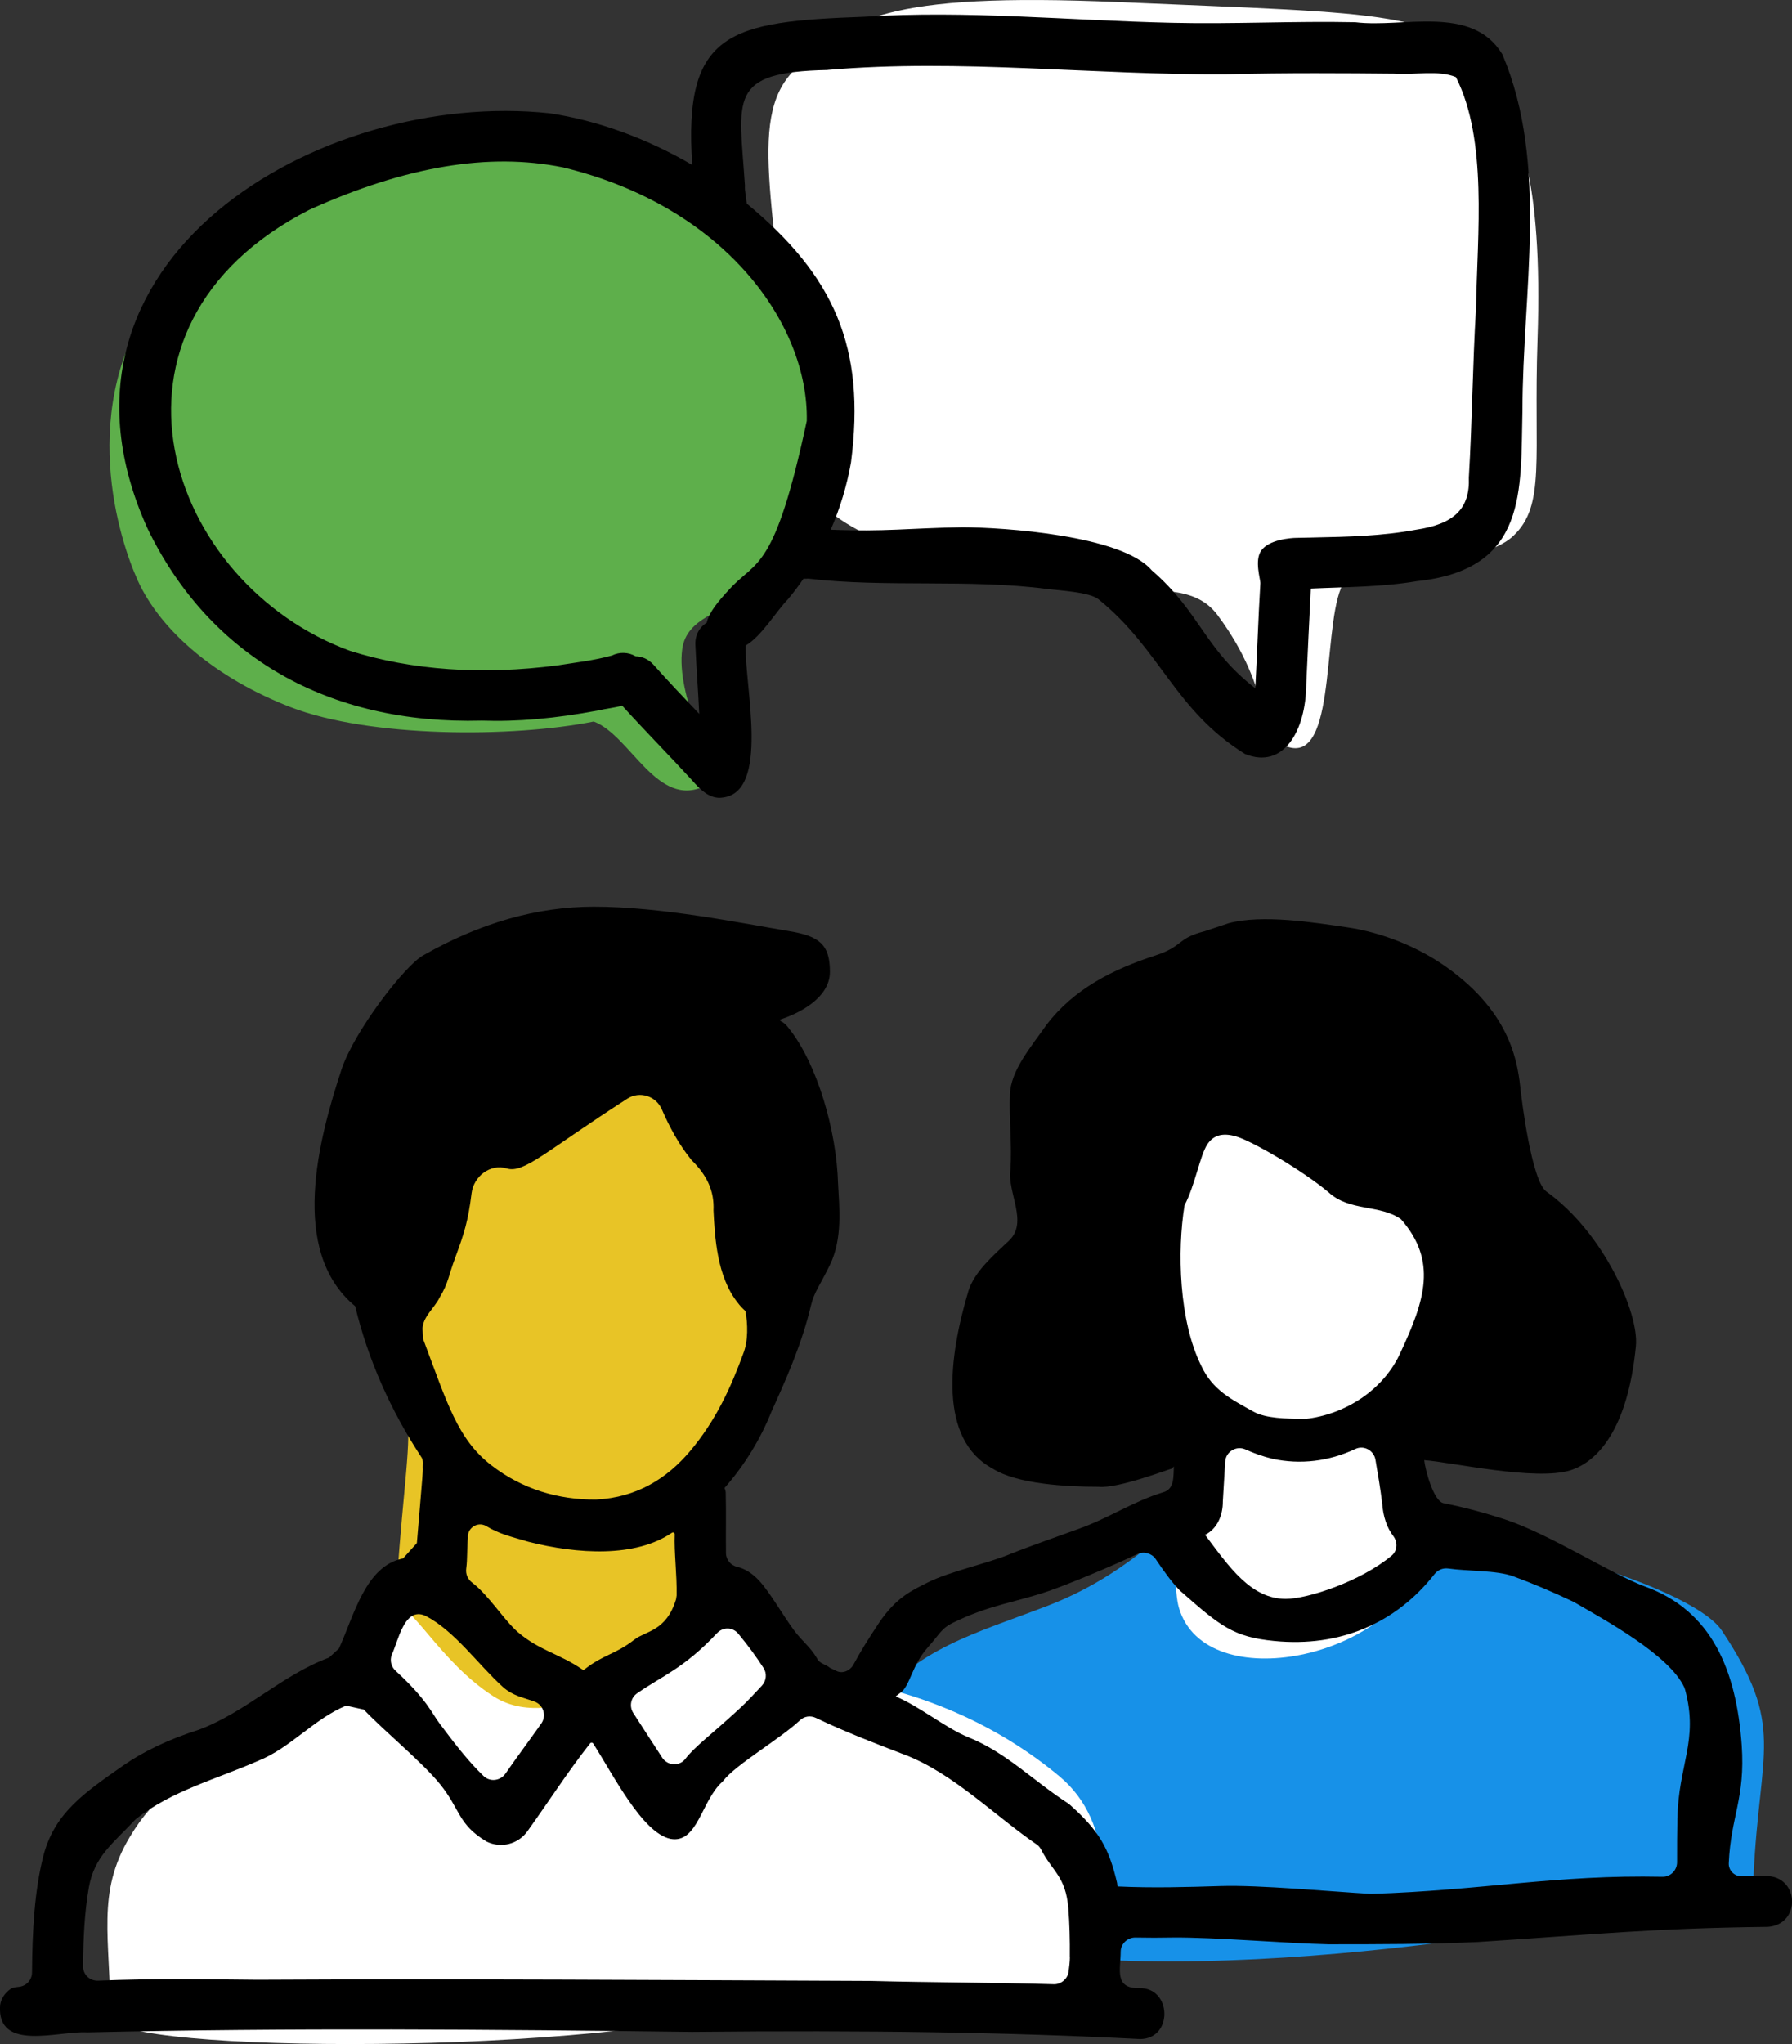
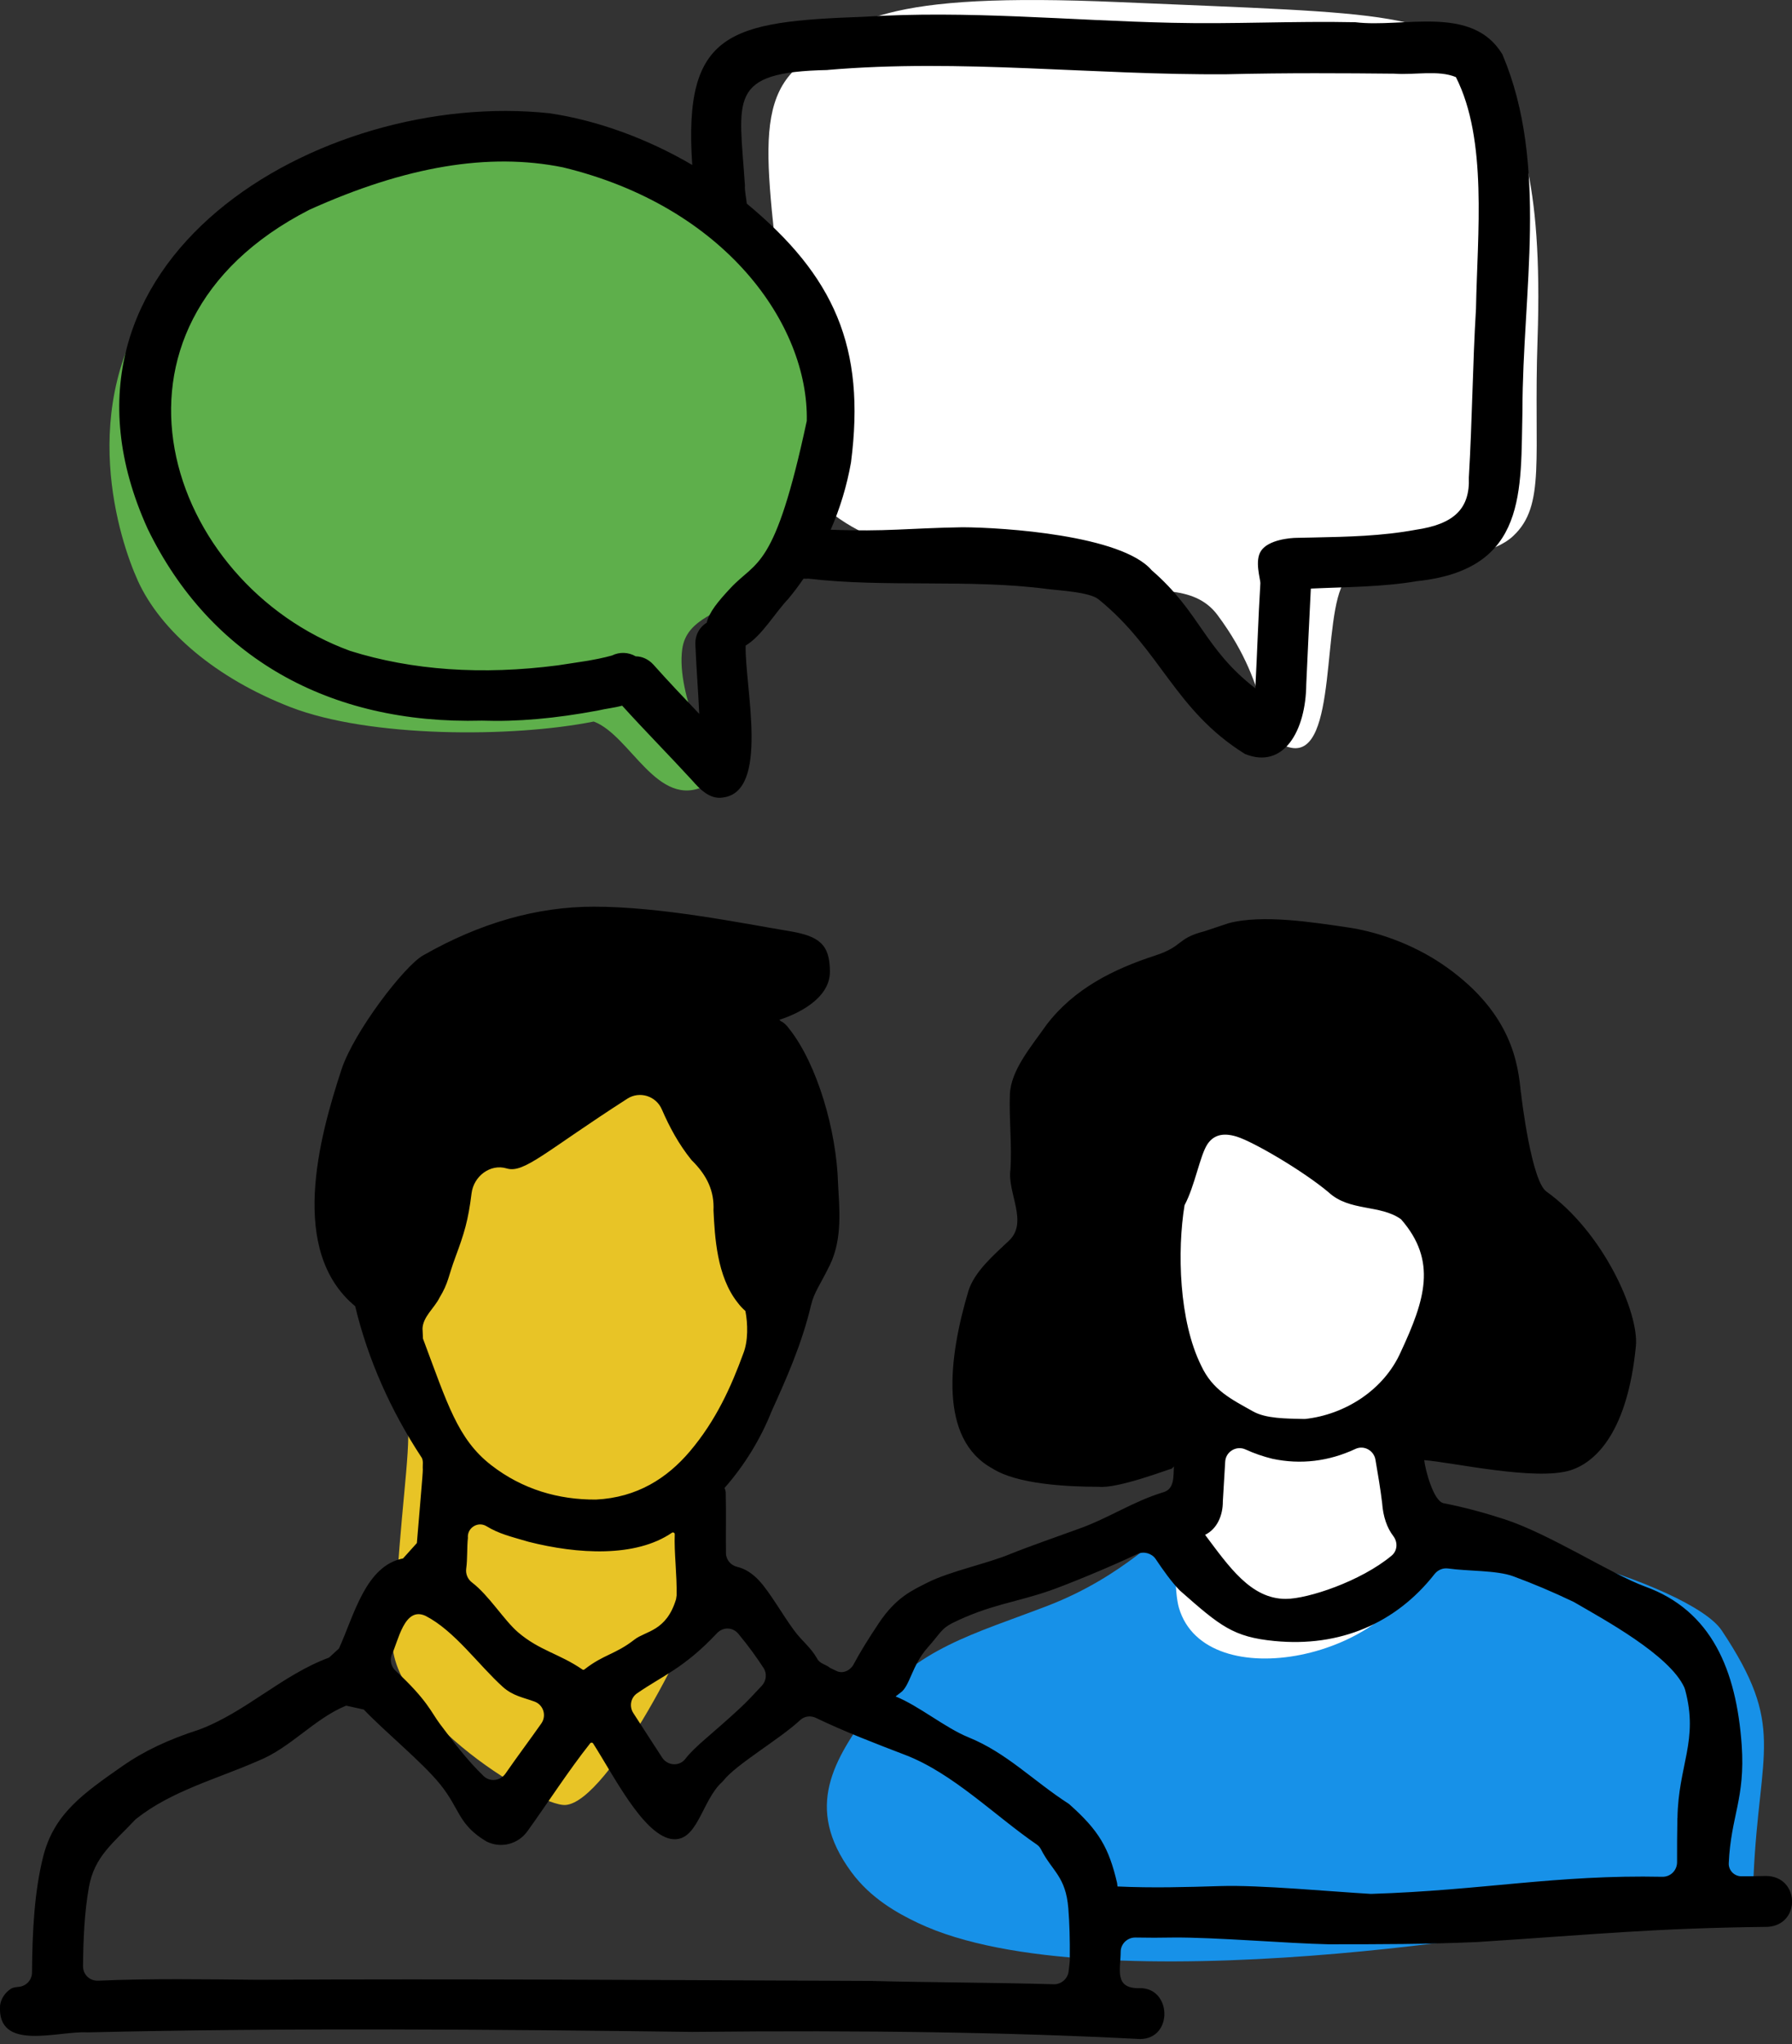
<svg xmlns="http://www.w3.org/2000/svg" id="Layer_2" data-name="Layer 2" viewBox="0 0 220.14 251.06">
  <rect x="0" y="0" width="220.14" height="251.06" fill="#333333" stroke="none" />
  <defs>
    <style> .cls-1 { fill: #1791e8; } .cls-2 { fill: #fff; } .cls-3 { fill: #5eaf4b; } .cls-4 { fill: #e8c426; } </style>
  </defs>
  <g id="Vector">
    <g id="_14" data-name="14">
      <path class="cls-2" d="M97.18,51.98c-1.3-25.33-5.78-37.28.43-43.4C103.91,2.37,108.67-.99,137.48.26c33.48,1.45,39.76.99,45.47,9.35,3.52,5.16,6.62,12.05,5.93,32.11-.5,14.55,1.05,20.35-3,24.12-4.71,4.38-18.13,1.84-20.66,5.47-2.9,4.17-.84,21.68-6.61,20.53-4.44-.89-1.89-6.71-9.05-16.31-2.96-3.96-8.33-2.67-13.07-3.26-22.96-2.87-32.18-5.8-37.47-12.33-1.34-1.66-1.59-3.41-1.83-7.96Z" />
      <path class="cls-4" d="M84.66,136.45c-8.33-13.44-19.59-1.77-20.07-1.39-9.06,7.08-17.17,27.58-14.66,38.45.72,3.14-.44,9.6-1.12,20.16.79,8.49.18,3.6-.42,6-2.5,9.98,17.6,22.3,21.1,22.02,5.26-.42,16.02-21.55,17.21-26.9.93-4.17.89-7.47-.7-12.03,4.12-2.61,6.82-9.09,7.95-14.6,2-9.76-5.01-24.84-9.28-31.72Z" />
      <path class="cls-3" d="M16.92,71.29c-2.15-4.72-7.73-21.31,2.44-35.26,7.99-10.96,20.1-12.82,26.3-14.8,19.39-6.21,45.43,1.78,51.97,18.09,4.11,10.25,4.18,26.1-5.71,33.51-3.26,2.44-7.58,3.04-8.11,6.89-.79,5.76,3.95,13.92,3.13,14.9-.74,1.74,1.56.96-.28,1.88-5.92,2.96-9.18-6.17-13.72-7.88-10,2-27.56,2-37.28-1.78-9.09-3.53-15.9-9.3-18.74-15.54Z" />
      <path class="cls-1" d="M104.58,229.92c-5.86-7.97-2.12-13.81,2.51-20.17,5.28-7.25,12.75-9.12,21.52-12.49,9.78-3.75,14.27-9.55,15.35-9.1,3.71,1.56,2.07,5.39,6.53,7.89,3.91,2.19,9.81,3.06,13.99,1.2,4.44-1.98,3.37-5.44,6.82-7.19,7.79-3.95,36.39,4.45,40.21,10.2,7.89,11.84,4.63,14.5,3.91,30.1-.17,3.61-10.07.86-11.21,2.55-3.41,5.07-4.92.63-9.59,2.7-2.53,1.12-59.9,10.95-81.79.6-2.63-1.24-5.88-3.07-8.25-6.29Z" />
      <path class="cls-2" d="M178.5,162.6c1.93-8.14-2.54-19.6-6.66-25.33-8.04-11.2-17.83-4.92-18.31-4.61-8.74,5.9-14.4,23.18-11.98,32.24.9,3.37,3.01,5.93,5.79,7.7-2.53,5.1-3.65,21.03-2.51,24.89,3.29,11.12,26.64,6.13,29.75-5.67,1.12-4.25-.44-15.75-2.63-20.05,3.19-2.17,5.62-5.23,6.55-9.17Z" />
-       <path class="cls-2" d="M13.57,247.9c0-9.9-1.78-15.36,2.38-22.29,3-5,6.59-7.92,20.43-15.06,6.7-3.46,8.03-3.81,8.79-5.13,1.85-3.22,1.04-7.28,3.1-8.17,2.07-.89,5.58,6.75,12.36,11.1,4.22,2.71,9.21.75,10.21.64,4.97-.55,16.65-11.27,19.6-11.21,3.22.07.55.34,6.51,3.82,3.38,1.97-.89,3.82,2.38,4.13,14,1.32,24.21,6.91,30.86,12.48,6.74,5.64,6.38,15.96,2.55,24.89-2.62,6.12-33.52,1.69-37.31,2.82-22.86,6.79-80.96,6.2-81.86,1.97Z" />
      <path d="M186.83,134.19c-.34-3.48-1.07-9.63-9.07-15.36-4.48-3.21-9.33-4.5-12.03-4.9-4.5-.67-10.65-1.63-14.77-.55l-3,1c-3.45.88-2.53,1.83-6.05,2.98-5.14,1.67-9.98,4.08-13.36,8.52-1.86,2.66-4.39,5.57-4.49,8.56-.11,3.06.27,6.2.07,9.22-.41,2.83,2.23,6.45-.18,8.72-1.83,1.73-4.28,3.82-5,6.23-2.4,8.07-3.71,18.15,3,21.77,2.97,1.89,9,2.23,13,2.23,2.36.26,8.72-2.2,9-2.23.07-.08.16-.17.26-.27-.08,1.18.11,2.76-1.3,3.17-3.72,1.13-6.65,3.15-10.33,4.47-1.85.67-6.67,2.37-8.48,3.12-2.85,1.18-7.44,2.13-10.15,3.5-1.83.94-3.83,1.75-6,5q-2,3-3.05,4.98c-.39.79-1.33,1.29-2.17.87-.26-.12-.51-.24-.77-.37-.52-.45-1.27-.49-1.59-1.16-.83-1.43-1.8-2.07-2.82-3.44-1.43-1.94-2.95-4.66-4.29-6.11-.85-.91-1.74-1.47-2.68-1.69-.8-.18-1.39-.87-1.4-1.69-.03-2.49.03-4.97-.03-7.46l-.02-.17c-.03-.13-.07-.25-.12-.38,2.44-2.77,4.43-6.02,5.77-9.4,1.72-3.8,3.71-8.2,4.85-13.04.37-1.58,1.1-2.45,2.32-4.95,1.58-3.25,1.15-7.05,1-10-.18-6.45-2.54-14.63-5.99-18.99-.32-.45-.67-.78-1.04-.95-.06-.06-.12-.11-.18-.17,2.05-.64,6.21-2.52,6.21-5.89s-1.31-4.39-5-5c-6-1-15.73-3-24-3-7,0-14,2-21,6-2.27,1.29-8.46,9.33-10,14-2.78,8.46-6.52,22.29,1.68,29.07,1.57,6.55,4.38,12.82,8.08,18.46.37.46.18,1.05.23,1.58.03.36-.49,6-.73,9.05-.63.7-1.07,1.18-1.7,1.89-4.6.9-6,6.95-7.87,11.06-.42.39-.79.73-1.22,1.12-5.75,2.12-10.24,6.71-15.97,8.85-3.79,1.21-6.85,2.69-9.32,4.41-4.95,3.46-8.53,5.93-9.85,11.27-1.04,4.2-1.31,8.93-1.35,14.14,0,.9-.67,1.65-1.57,1.76-.36.05-.75.05-1.06.27-.68.46-1.17,1.17-1.29,1.99-.43,5.82,7.22,3.11,10.73,3.34,24.57-.58,50.18-.36,74.28-.06,21.56-.22,39.04.05,55.07.88,4.07-.07,3.83-6.36-.12-6.25-3.15.06-2.3-2.32-2.3-4.5.02-.97.85-1.74,1.82-1.72,1.53.03,3.06.03,4.6,0,5.06-.05,14.15.73,19.1.83,6.01,0,12.21,0,18.34-.28,14.29-.92,21.46-1.7,35.65-1.86,4.1-.3,3.89-6.23-.24-6.25-1.8.04-2.1.04-3.02.04-.88,0-1.59-.74-1.55-1.61.26-5.8,2.04-7.93,1.59-14.5-.66-9.22-3.69-16.53-11.9-19.49-4.1-1.51-11.68-6.44-17.23-8.25-2.43-.79-4.93-1.47-7.47-1.97-1.27-.2-2.3-4.22-2.4-5.29,3.2.21,13.73,2.61,18,1.23,3.28-1.06,7-5,8-15.23.4-4.1-4-14-11-19-1.82-1.3-3.06-11.49-3.12-12.19ZM145.52,148.02c1.26-2.35,1.89-6.11,2.81-7.49.62-.92,1.65-1.54,3.62-.92,2.09.66,8.14,4.21,11.25,6.82,2.58,2.4,6.35,1.48,8.91,3.32,4.48,5.13,2.94,9.92-.03,16.3-2.08,4.69-6.87,7.7-11.75,8.23h-.29c-2.02-.05-4.53-.04-6.09-.92-2.7-1.51-4.98-2.61-6.38-5.61-2.75-5.52-2.97-14.14-2.05-19.74ZM170.95,191.07c-3.79,3.16-10.3,5.31-13,5.31-4.3,0-7-4-9.91-7.87,1.48-.72,2.19-2.39,2.18-4.1.1-1.63.19-3.26.29-4.88.07-1.25,1.38-2.02,2.51-1.5,1.05.48,2.15.86,3.29,1.14,3.46.74,6.93.32,10.2-1.21,1.05-.49,2.27.19,2.46,1.33.3,1.78.61,3.55.82,5.32.12,1.65.59,3.04,1.37,4.05.57.75.52,1.81-.21,2.41ZM90.7,200.66c1.29,1.55,2.29,2.96,3.09,4.19.45.68.36,1.58-.19,2.18-.91.98-1.82,1.97-2.81,2.88-3.42,3.16-5.43,4.59-6.59,6.11-.73.96-2.19.87-2.85-.14-1.19-1.82-2.37-3.66-3.55-5.48-.52-.8-.33-1.88.46-2.42,3.14-2.18,5.76-3.07,9.81-7.38.75-.79,1.93-.78,2.63.06ZM57.48,188.9c-.12-1.24,1.22-2.09,2.28-1.45,1.58.96,2.98,1.27,5.19,1.92,6,1.52,13.12,1.95,17.6-1.12.15-.09.34.01.34.19-.09,2.26.28,4.88.23,7.52l-.07.46c-1.19,3.95-3.72,3.88-5.1,4.95-2.37,1.85-3.78,1.81-6.15,3.67-.08.06-.19.07-.27,0-2.81-1.93-5.26-2.31-7.89-4.56-1.75-1.51-3.58-4.54-5.66-6.12-.52-.4-.79-1.03-.71-1.68.17-1.22.08-2.63.21-3.79ZM51.9,163.26c.01-1.51,1.47-2.6,2.09-3.87,1.13-1.87,1.05-2.57,1.96-5,1.07-2.89,1.56-4.43,1.98-7.83.26-2.09,2.3-3.66,4.32-3.05,2.14.64,4.78-2.12,14.82-8.57,1.52-.97,3.53-.33,4.24,1.33.93,2.15,2.07,4.27,3.64,6.21,1.95,1.91,2.81,3.85,2.7,6.19.16,3.23.41,8.1,2.96,11.31.28.38.61.73.96,1.04.3,1.53.36,3.69-.27,5.25-1.47,4.02-3.33,8.19-6.57,12.01-2.78,3.27-6.46,5.65-11.52,5.9-4.58.03-9.02-1.24-12.87-4.23-4.12-3.2-5.38-7.54-8.38-15.54,0-.02-.02-.6-.05-1.12ZM48.12,203.24c.8-1.61,1.53-5.98,4.15-4.78,3.58,1.84,6.47,5.99,9.49,8.72,1.26,1.13,2.55,1.31,3.9,1.81,1.1.4,1.51,1.73.84,2.69-1.47,2.09-2.94,4.04-4.4,6.15-.62.9-1.9,1.07-2.69.31-2-1.92-3.71-4.2-5.38-6.42-1.06-1.41-1.52-2.9-5.45-6.53-.53-.49-.71-1.26-.46-1.94ZM131.43,240.41c0,.52-.08,1.14-.16,1.75-.11.88-.93,1.58-1.81,1.55-7.56-.22-14.97-.21-22.52-.41-25.01-.1-50.35-.27-75.32-.14-6.46-.06-13.03-.17-19.57.11-1.03.04-1.86-.75-1.85-1.78.03-3.22.16-6.54.72-9.7.68-3.8,2.99-5.41,5.62-8.22l.19-.18c4.36-3.45,9.97-4.91,15.01-7.13,3.95-1.58,6.87-5.17,10.78-6.77l2.17.48c2.65,2.78,7.2,6.48,9.38,9.18,2.48,3.07,2.18,4.93,5.7,7.03,1.77.88,3.9.33,5.04-1.29,2.55-3.55,4.99-7.36,7.68-10.76.09-.13.28-.13.37,0,2.53,3.95,6.04,10.98,9.5,11.72,3.35.63,3.8-4.72,6.37-7l.13-.14c1.52-1.98,6.97-5.13,9.42-7.43.53-.5,1.3-.6,1.96-.28,3.54,1.7,7.3,3.14,10.95,4.54,5.88,2.25,11,7.46,16.19,11.02.22.15.38.35.5.58,1.38,2.71,3.04,3.3,3.36,7.25.15,1.86.2,3.86.18,6.01ZM206.06,223.31c-.03,1.78-.05,3.6-.04,5.41,0,.99-.78,1.79-1.77,1.79-13.11-.27-22.1,1.67-35.76,2.1h-.12c-4.89-.28-13.63-1.11-18.41-.96-4.21.13-8.41.25-12.68.05-.01-.13-.03-.27-.05-.43-1.02-4.34-2.22-6.42-5.86-9.66l-.09-.07c-4.37-2.82-7.61-6.26-12.33-8.17-2.83-1.15-6.09-3.87-8.93-5.01.21-.16.41-.31.6-.46,1.16-.79,1.4-3.37,3.33-5.53,1.56-1.76,1.67-2.31,3-3,4.65-2.3,7.84-2.55,12-4,2.24-.78,7.49-2.94,10.79-4.51.76-.36,1.75-.08,2.22.61.89,1.33,1.93,2.8,2.94,3.84l.12.11c4.89,4.31,6.49,5.64,11.53,6.13,8.08.79,14.95-2.19,19.68-8.22.41-.52,1.05-.78,1.71-.68,2.36.34,5.91.2,7.95.95,2.42.89,4.88,1.93,7.41,3.14l.11.06c3.62,2.11,11.64,6.44,13.49,10.43l.11.31c1.69,6.25-.84,9.24-.94,15.77Z" />
      <path d="M96.88,73.5c.6-.72,1.2-1.51,1.83-2.43.2.02.39.02.59,0,9.47,1.12,19.8.02,29.34,1.27,1.43.19,5.19.36,6.31,1.27,7.63,6.17,9.35,13.63,18,19,4.74,1.91,7.47-2.83,7.52-8.58.18-3.79.36-7.95.56-11.72l.02-.02c4.32-.2,8.71-.18,13.02-.91,13.66-1.44,12.71-11.14,12.96-21.04,0-14.31,3.26-30.11-2.44-43.6l-.05-.1c-3.73-6.12-12.17-3.18-18.05-3.91-7.58-.16-14.96.25-22.53.07-12.64-.28-25.09-1.55-37.82-.74-16.44.59-22.23,1.78-21.1,18.2-5.54-3.25-11.71-5.49-17.55-6.35C39.41,10.9,3.19,32.02,18.14,64.95c7.63,15.71,22.21,24.06,41.06,23.56,4.3.15,8.97-.25,14.29-1.25.96-.23,1.97-.32,2.94-.59,2.85,3.15,5.78,6.1,8.63,9.21.86.98,2.1,2.32,3.69,2.08,5.86-.64,2.73-13.65,2.85-18.67,2.01-1.2,3.65-4.1,5.28-5.78ZM101.68,8.59c16.3-1.4,32.71.66,49.05.53,7.35-.18,14.55-.13,20.57-.07,2.43.19,5.39-.48,7.55.42,3.91,7.69,2.64,19.22,2.47,28.43-.42,7.01-.46,13.72-.88,20.76.15,3.81-1.8,5.72-6.53,6.41-4.16.77-8.29.86-12.67.95l-1.91.04c-.86,0-3.47.24-4.39,1.56-.87,1.23-.08,3.53-.11,4.04-.26,4.29-.39,8.59-.62,12.88-6.29-4.86-6.74-9.32-12.73-14.5-3.67-4.31-18.26-5.26-23.24-5.28-6.72.11-9.4.57-16.19.3,1.15-2.64,1.99-5.42,2.49-8.26,1.84-14.18-2.08-22.9-12.8-31.79-.07-.73-.27-1.54-.23-2.24-.69-10.67-2.25-13.92,10.16-14.17ZM89.74,72.23c-1.55,1.66-2.64,2.98-2.92,4.25-.97.6-1.48,1.64-1.39,2.84.12,2.8.34,5.55.47,8.36-1.89-1.99-3.8-3.99-5.65-6.07-.6-.64-1.35-.99-2.16-1-.89-.52-1.98-.56-2.91-.1-2.16.6-4.46.86-6.66,1.21-9.31,1.21-17.89.61-25.49-1.77-22.65-8.26-33.21-39.76-5.02-54.19,11.84-5.34,22.03-7.05,31.13-5.21,19.98,4.82,30.2,19.34,29.97,31.14-3.94,18.42-6.14,17.07-9.37,20.54Z" />
    </g>
  </g>
</svg>